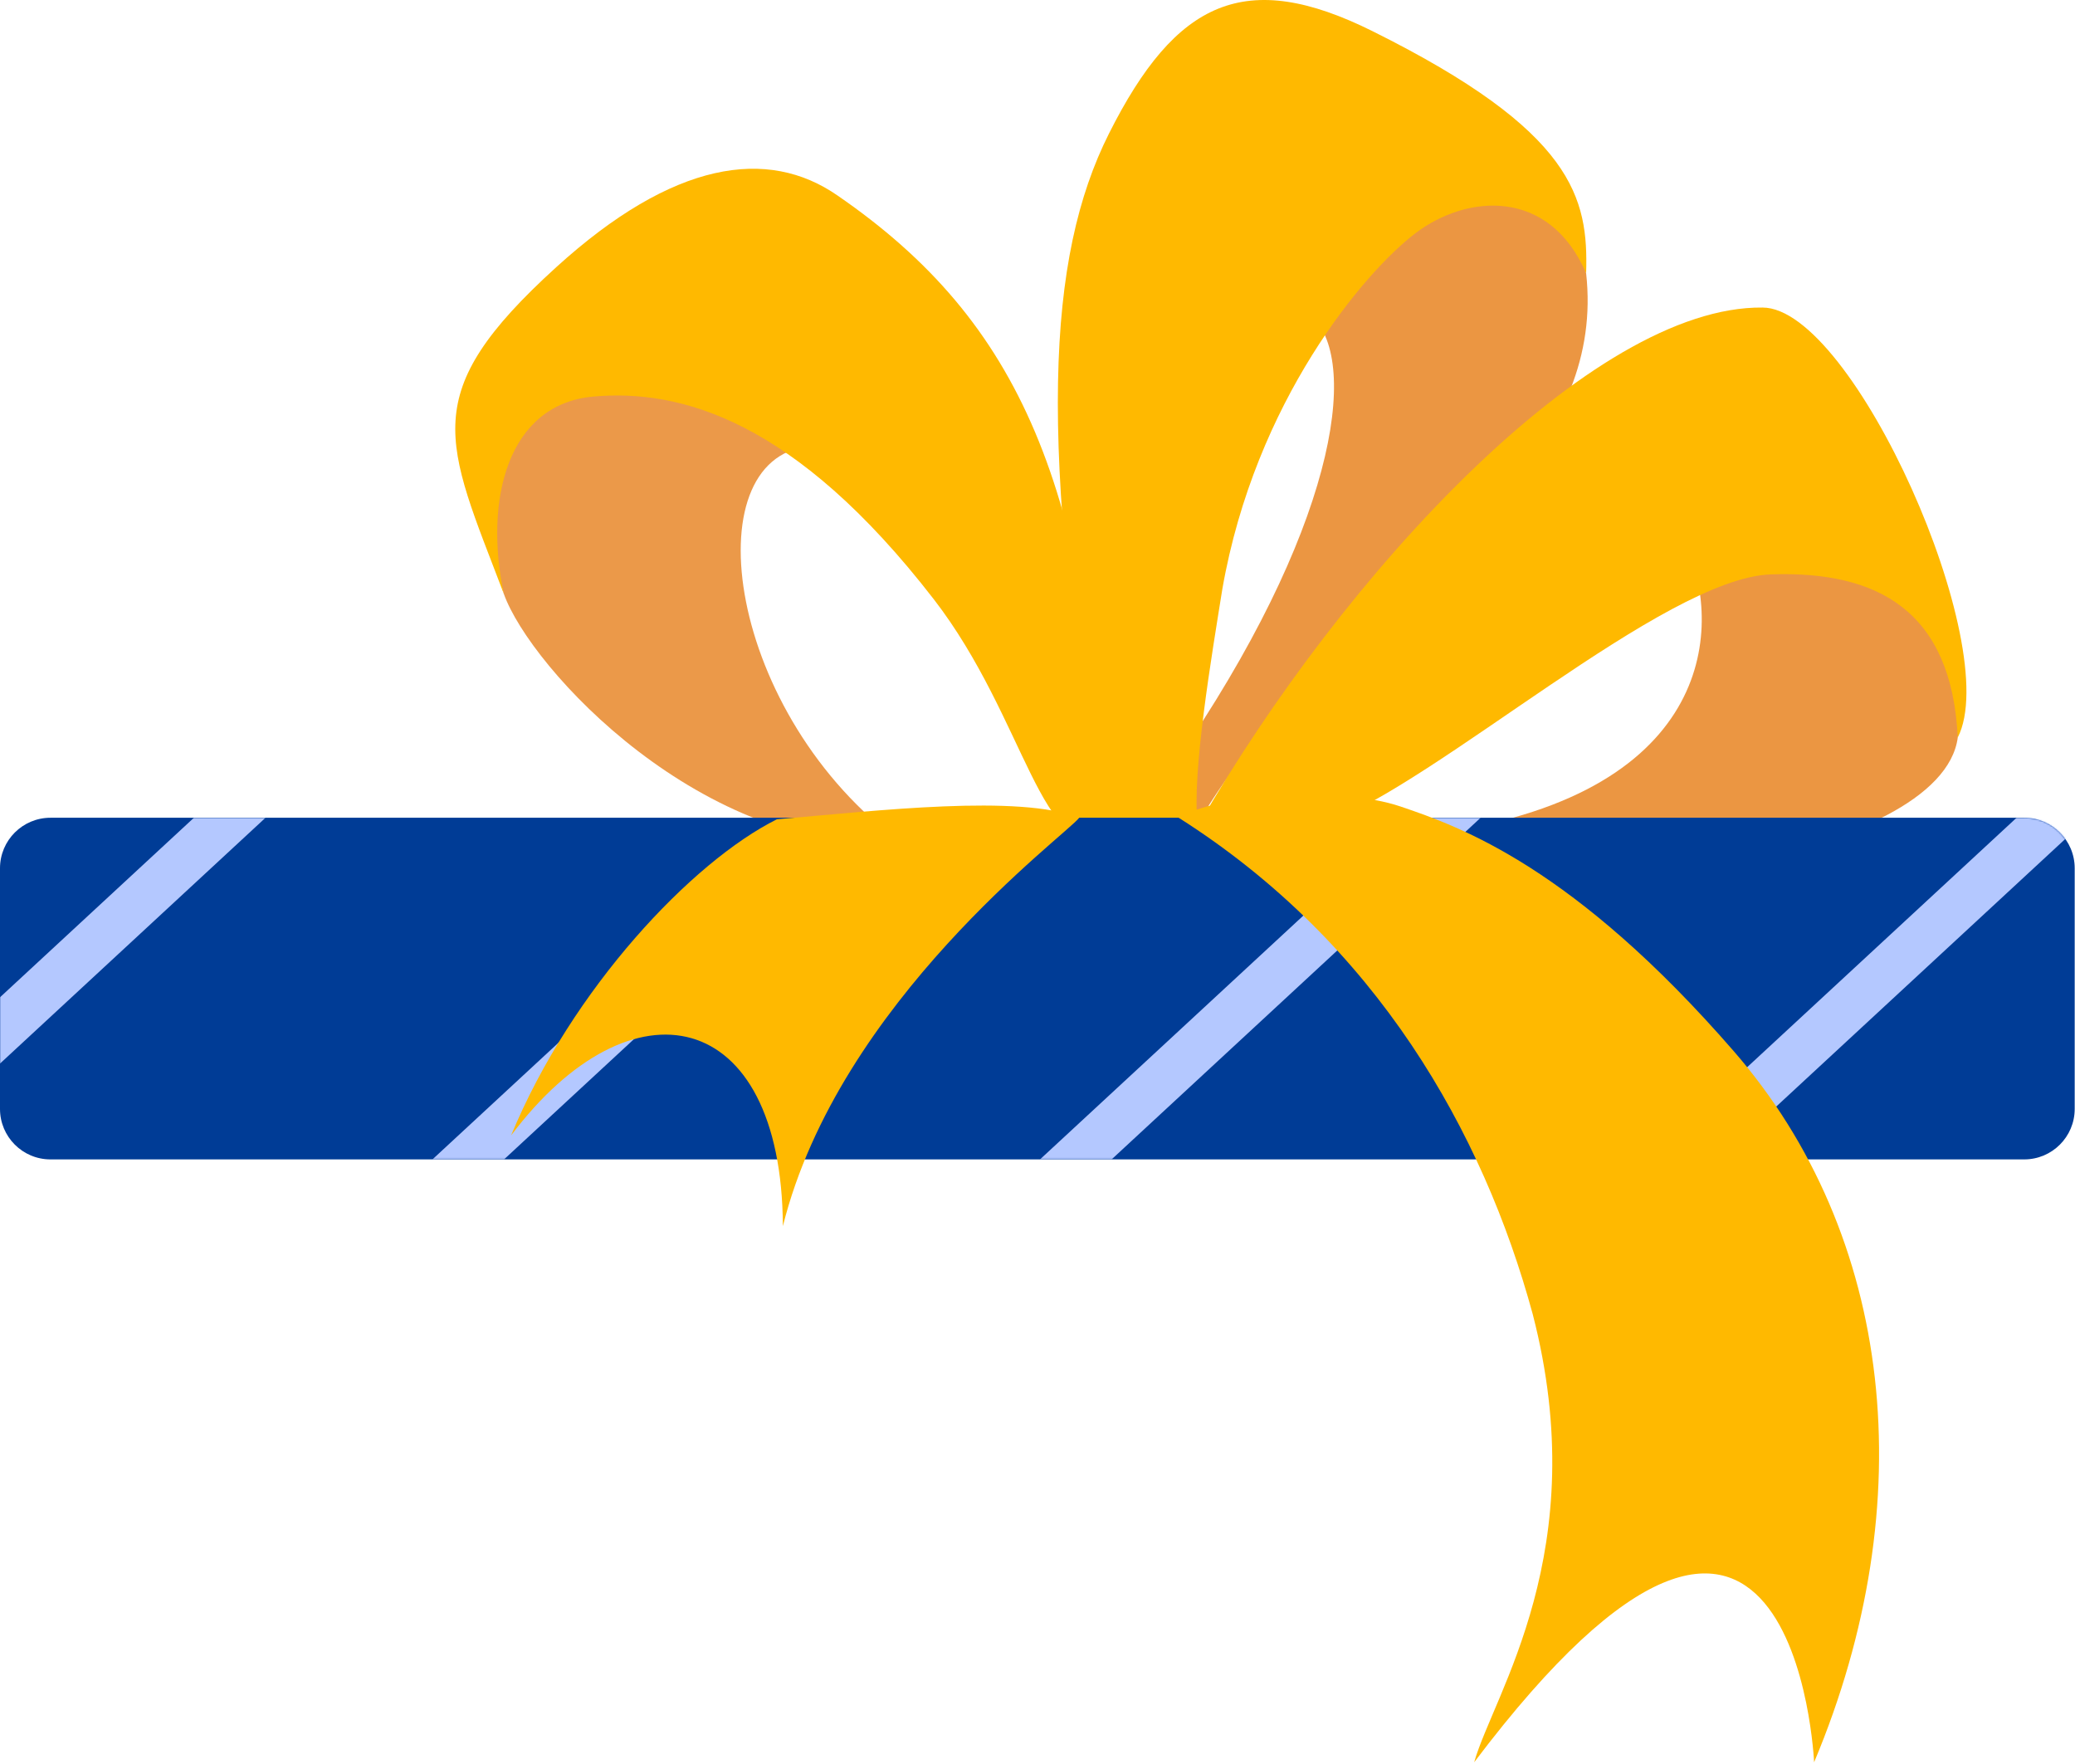
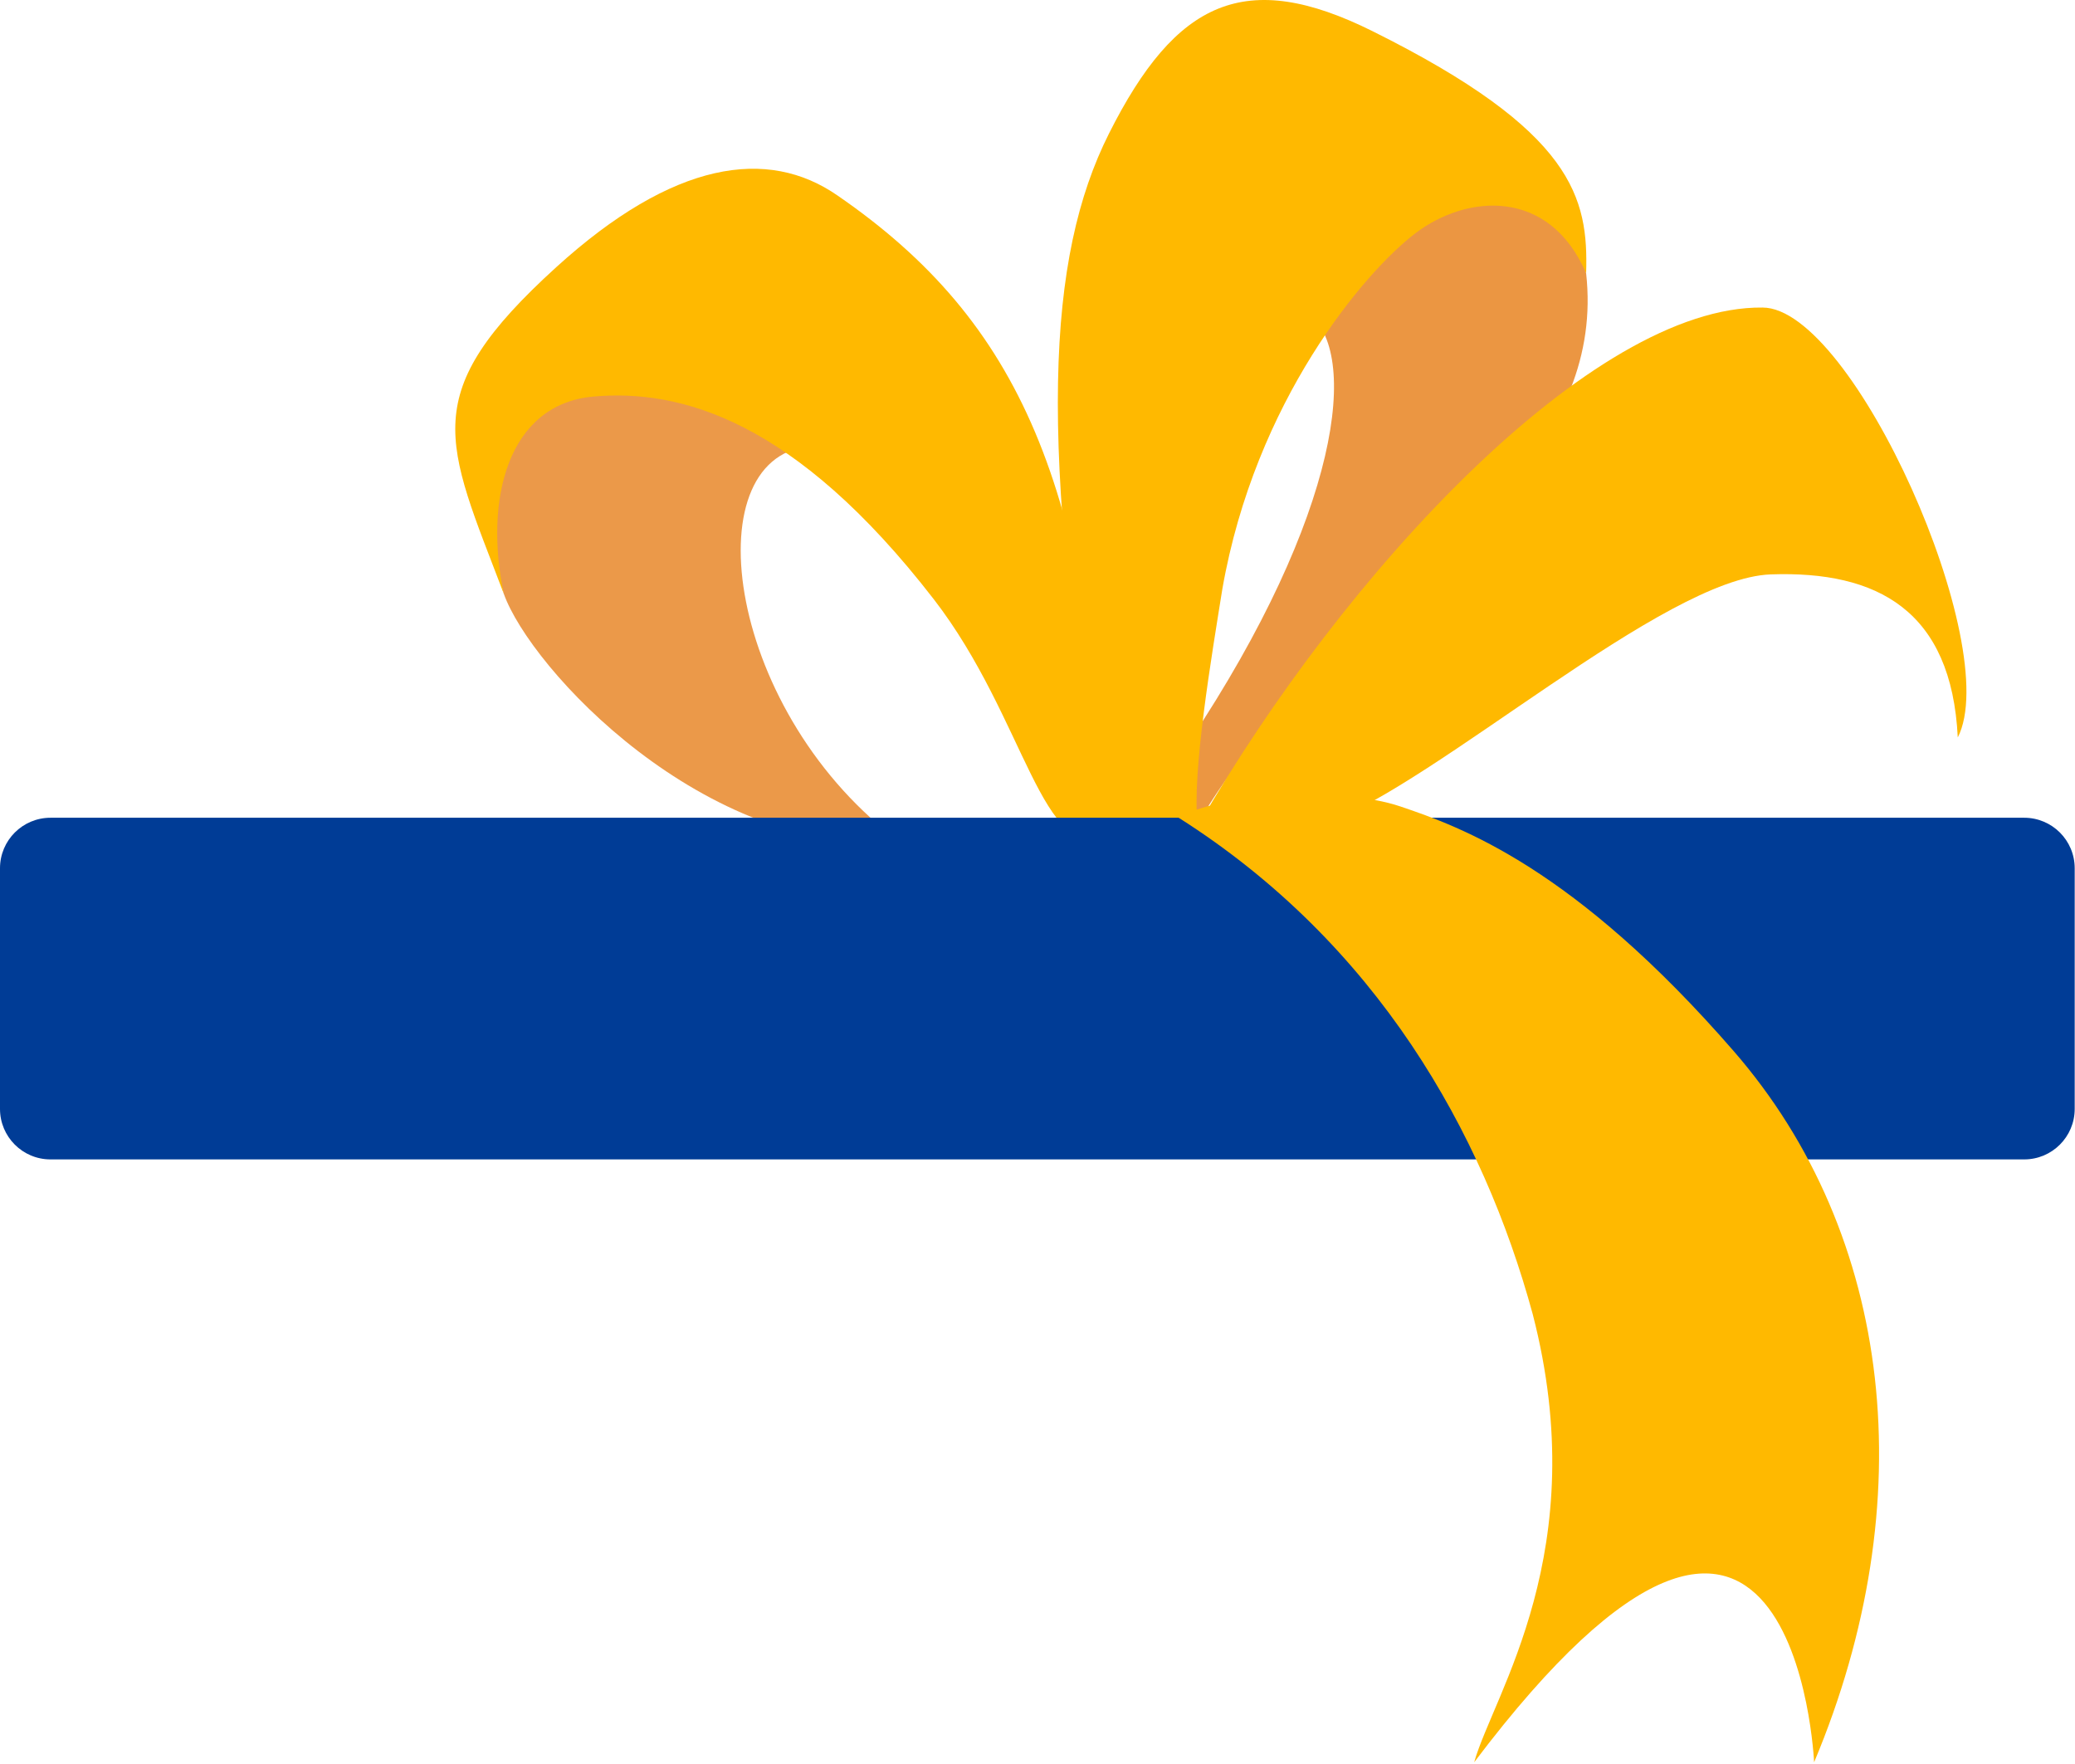
<svg xmlns="http://www.w3.org/2000/svg" width="1233" height="1048" viewBox="0 0 1233 1048" fill="none">
  <path d="M359.282 203.621C299.03 231.086 276.842 273.503 299.335 352.712C315.11 397.161 417.785 508.505 536.09 501.22C432.034 425.133 411.2 272.712 480.506 265.202C457.803 186.455 359.282 203.621 359.282 203.621Z" fill="#EB9949" />
  <path d="M658.401 495.433C647.929 289.448 606.811 191.283 497.704 116.184C456.179 87.325 400.105 95.515 330.538 158.737C247.236 234.442 264.631 261.487 299.338 352.712C287.633 297.172 301.475 240.056 352.772 235.591C404.068 231.126 472.159 249.109 554.86 356.021C609.714 426.934 619.318 515.525 658.401 495.433Z" fill="#FFB900" />
  <path d="M942.504 162.355C953.496 261.261 862.614 325.578 778.082 405.859C733.745 447.966 711.67 489.764 711.67 489.764C692.943 474.971 702.16 461.155 706.785 440.517C796.349 305.772 808.563 208.814 776.808 185.641C789.984 130.711 916.042 54.416 942.504 162.355Z" fill="#EB9642" />
  <path d="M655.106 489.763C616.469 262.795 622.021 152.848 658.994 79.307C698.799 0.131 740.123 -18.981 815.493 18.477C935.582 78.16 943.821 117.66 942.513 162.354C920.529 111.492 871.675 115.354 841.142 138.527C810.608 161.7 745.877 238.301 726.335 349.984C720.229 388.284 708.016 459.925 711.679 489.763C695.801 493.852 656.873 500.265 655.106 489.763Z" fill="#FFB900" />
-   <path d="M1003.34 327.106C1024.1 378.28 1014.35 477.227 841.523 496.629C925.174 544.356 1153.93 510.352 1163.34 438.145C1176.77 346.095 1129.14 324.143 1079.06 311.945C1028.99 299.748 1003.34 327.106 1003.34 327.106Z" fill="#EB9642" />
  <path d="M712.664 489.334C798.158 340.944 945.94 181.574 1047.31 182.727C1101.3 182.721 1190.92 384.403 1163.34 438.144C1159.67 362.831 1115.71 339.013 1052.2 341.266C988.686 343.519 854.084 465.211 787.648 489.334C730.984 503.157 712.664 489.334 712.664 489.334Z" fill="#FFB900" />
  <path d="M1202.82 485.85H30C13.431 485.85 0 499.281 0 515.85V658.841C0 675.409 13.431 688.841 30 688.841H1202.82C1219.38 688.841 1232.82 675.409 1232.82 658.841V515.85C1232.82 499.281 1219.38 485.85 1202.82 485.85Z" fill="#003C96" />
  <mask id="mask0_1321_2137" style="mask-type:alpha" maskUnits="userSpaceOnUse" x="0" y="485" width="1233" height="204">
-     <path d="M1202.82 485.85H30C13.431 485.85 0 499.281 0 515.85V658.841C0 675.409 13.431 688.841 30 688.841H1202.82C1219.38 688.841 1232.82 675.409 1232.82 658.841V515.85C1232.82 499.281 1219.38 485.85 1202.82 485.85Z" fill="#003C96" />
-   </mask>
+     </mask>
  <g mask="url(#mask0_1321_2137)">
-     <path d="M157.779 485.85H115.233L0 592.52V631.904L157.779 485.85Z" fill="#B4C8FF" />
+     <path d="M157.779 485.85H115.233L0 592.52L157.779 485.85Z" fill="#B4C8FF" />
    <path d="M518.802 485.85H476.256L256.969 688.841H299.515L518.802 485.85Z" fill="#B4C8FF" />
-     <path d="M879.817 485.85H837.27L617.984 688.841H660.531L879.817 485.85Z" fill="#B4C8FF" />
    <path d="M1232.82 493.277V485.85H1198.29L979.008 688.841H1021.55L1232.82 493.277Z" fill="#B4C8FF" />
  </g>
-   <path d="M641.289 485.851C605.41 471.811 521.99 481.603 461.633 486.767C411.295 511.874 339.8 587.346 303.695 674.6C375.133 579.6 464.466 597.6 465.203 728.472C498.631 594.751 633.546 496.114 641.289 485.851Z" fill="#FFB900" />
  <path d="M700.398 485.851C818.174 560.581 881.285 672.627 910.745 780.7C947.221 921.53 887.398 1006.53 875.978 1047.02C1066.61 794.6 1077.97 1047.02 1077.97 1047.02C1142.99 892.103 1125.11 733.714 1030.18 624.48C935.257 515.246 868.302 491.386 832.148 479.145C795.993 466.903 724.181 471.551 700.398 485.851Z" fill="#FFB900" />
</svg>